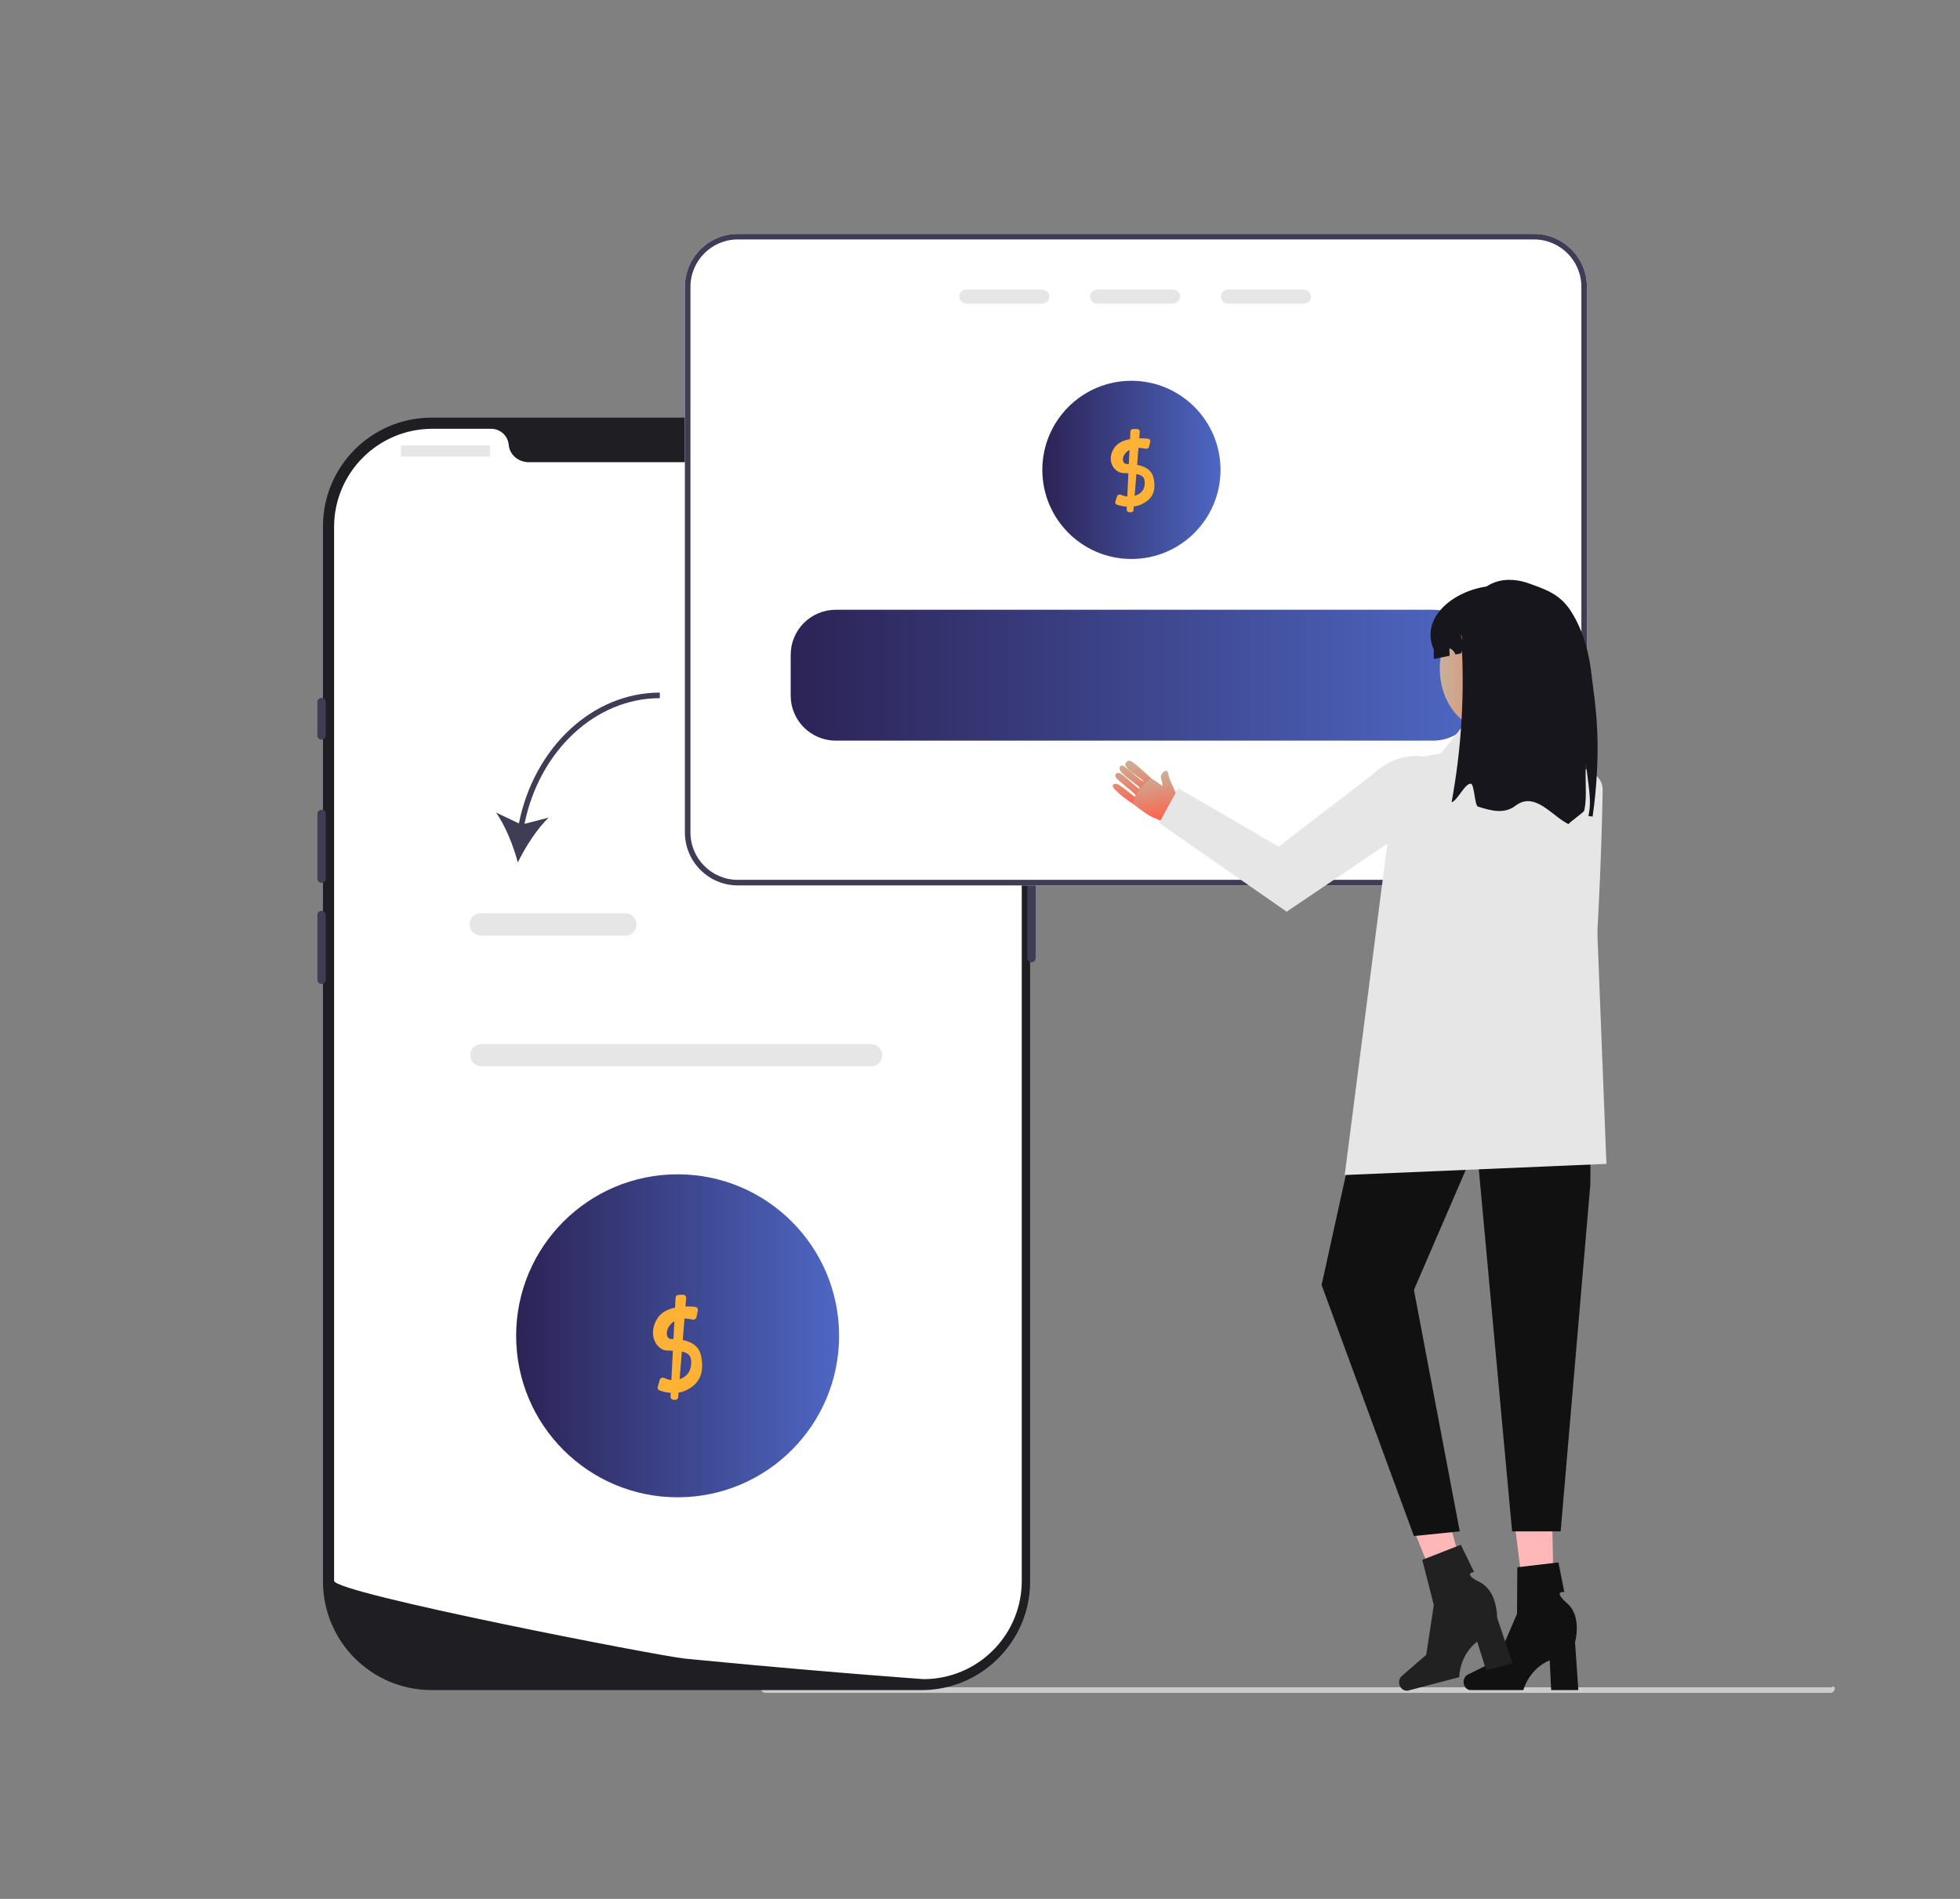
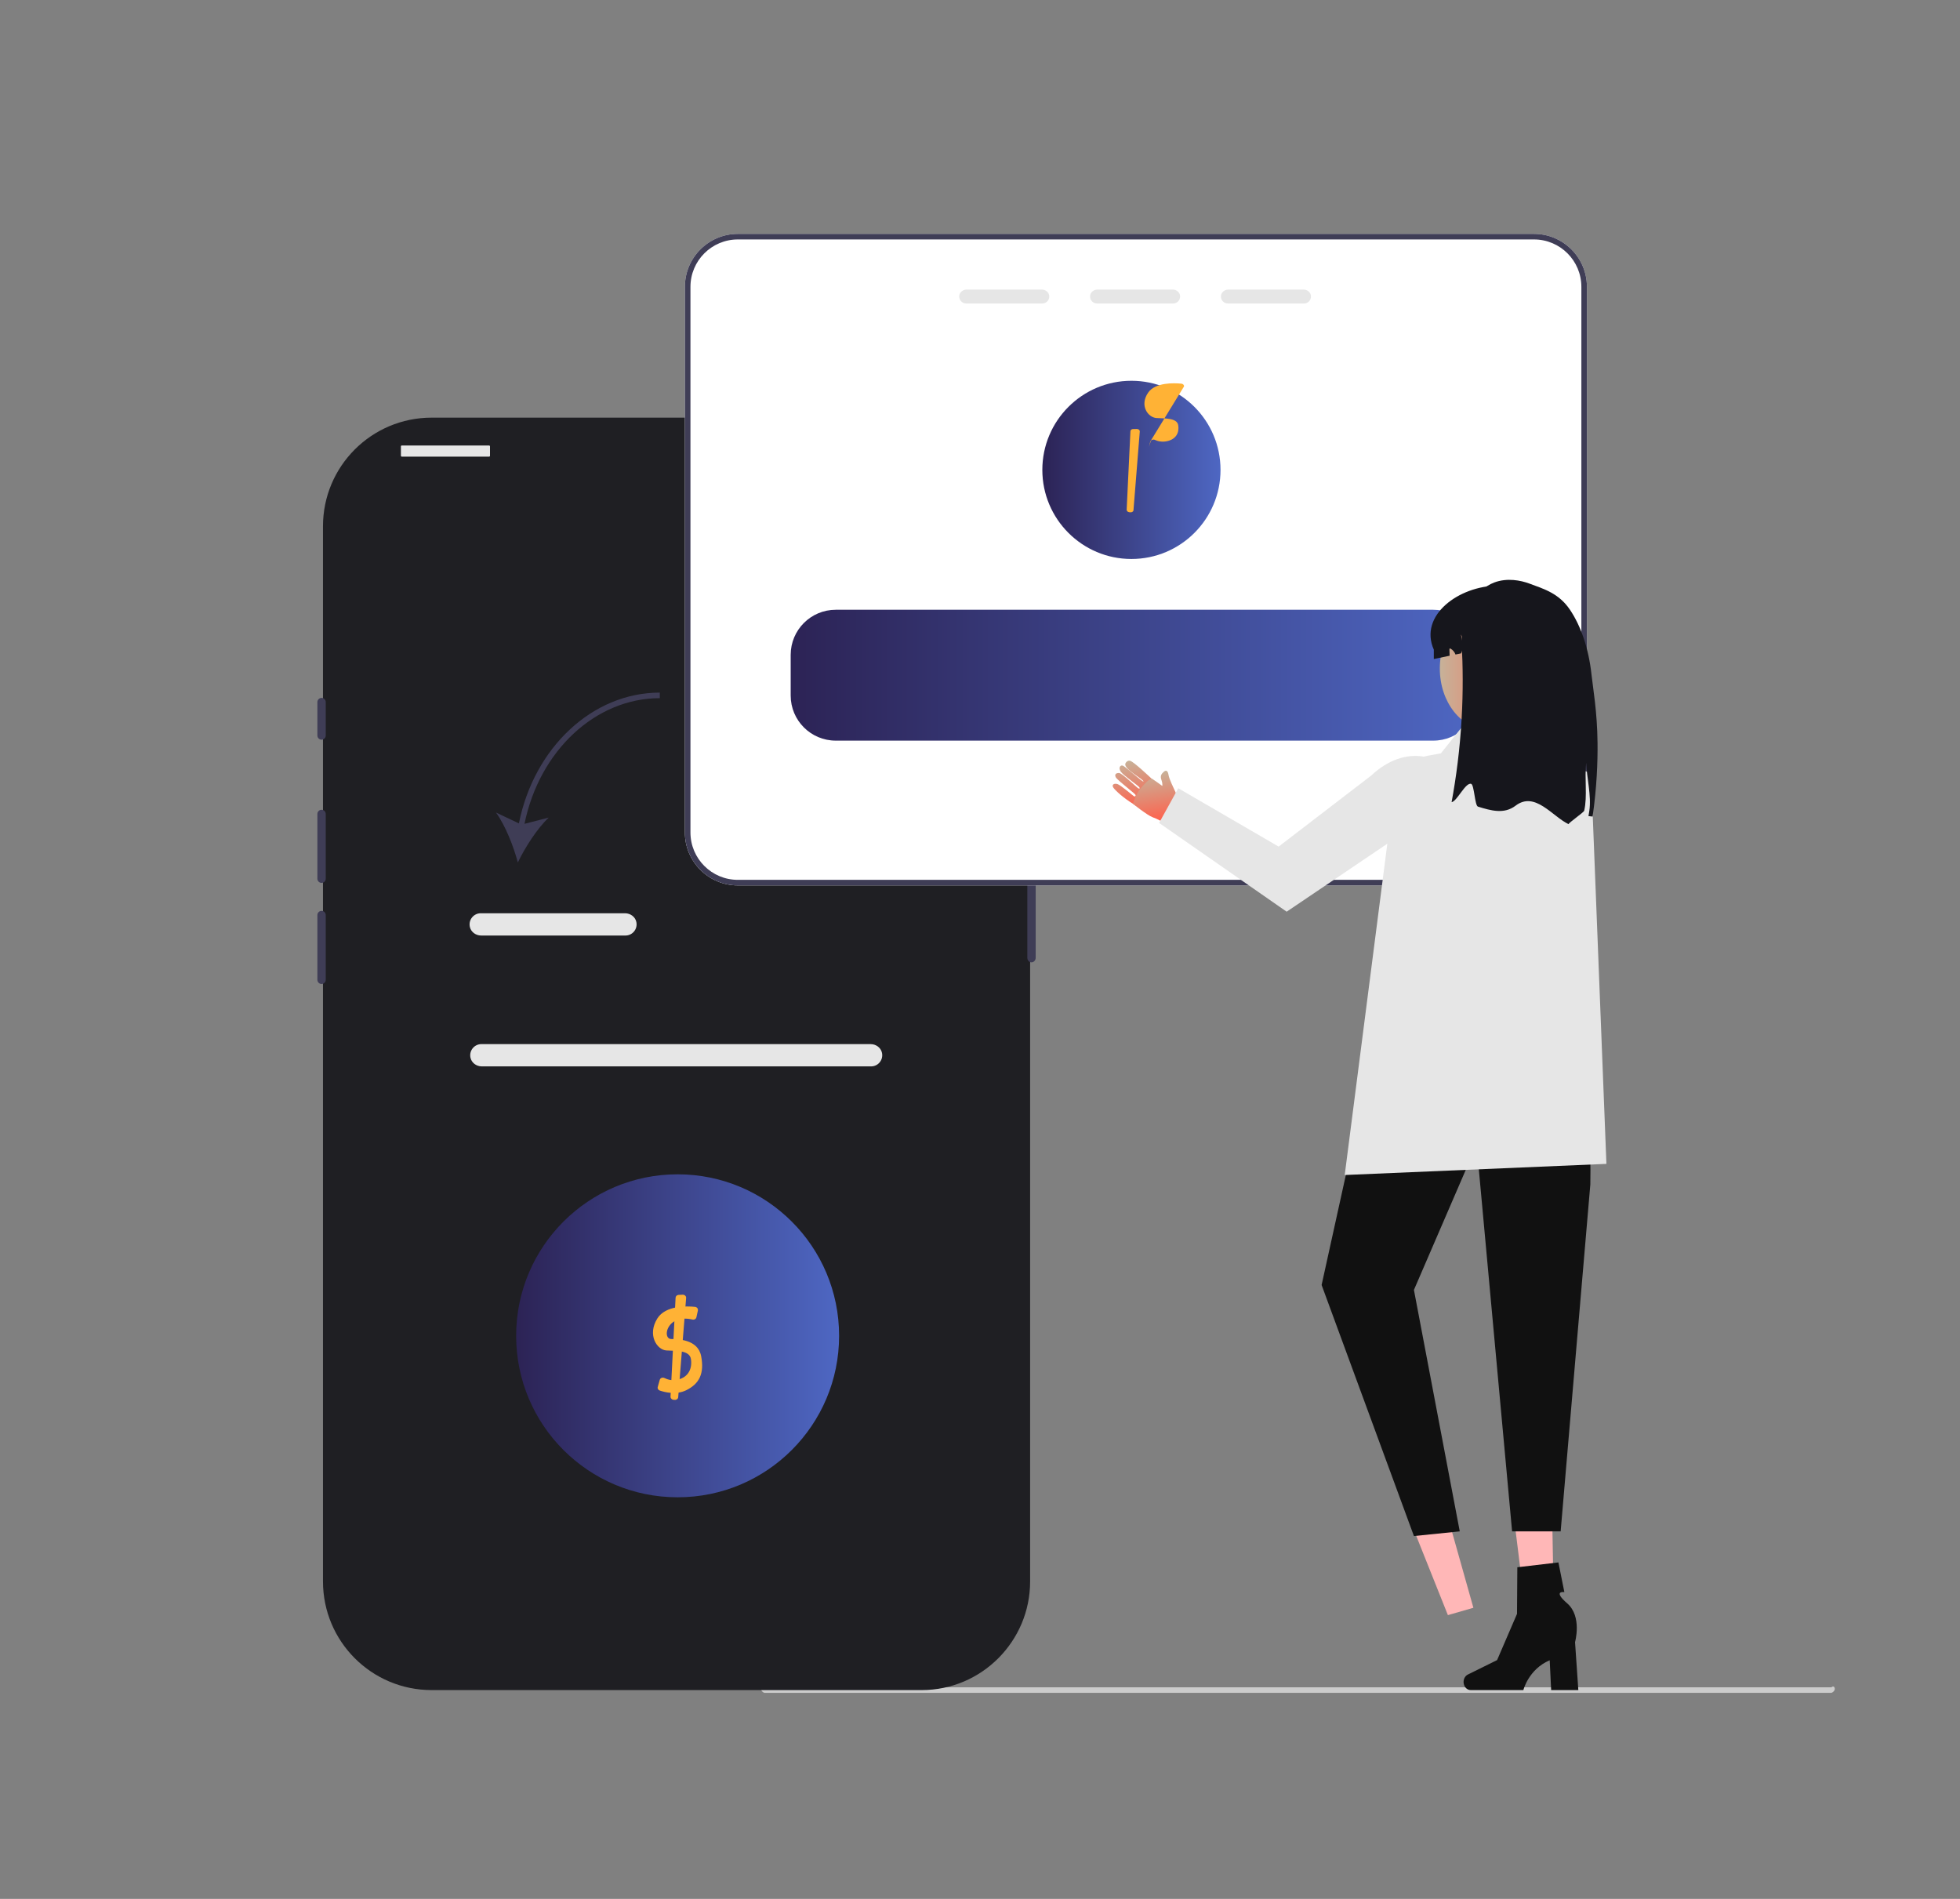
<svg xmlns="http://www.w3.org/2000/svg" xmlns:xlink="http://www.w3.org/1999/xlink" viewBox="0 0 704 682">
  <rect x="0" y="0" width="704" height="682" fill="#808080" stroke="none" />
  <defs>
    <style>      .cls-1 {        fill: #111;      }      .cls-2 {        fill: #16161c;      }      .cls-3 {        fill: url(#Degradado_sin_nombre_32-2);      }      .cls-4 {        fill: #1f1f23;      }      .cls-5 {        fill: #fff;      }      .cls-6 {        fill: url(#Degradado_sin_nombre_3-3);      }      .cls-7 {        fill: #3f3d56;      }      .cls-8 {        fill: url(#Degradado_sin_nombre_3-2);      }      .cls-9 {        fill: url(#Degradado_sin_nombre_32);      }      .cls-10 {        fill: #212121;      }      .cls-11 {        fill: url(#Degradado_sin_nombre_8-3);      }      .cls-12 {        fill: url(#Degradado_sin_nombre_3);      }      .cls-13 {        fill: #ccc;      }      .cls-14 {        fill: url(#Degradado_sin_nombre_8-2);      }      .cls-15 {        fill: url(#Degradado_sin_nombre_8);      }      .cls-16 {        fill: #ffb235;      }      .cls-17 {        fill: url(#Degradado_sin_nombre_32-3);      }      .cls-18 {        fill: #e6e6e6;      }      .cls-19 {        fill: #ffb7b7;      }    </style>
    <linearGradient id="Degradado_sin_nombre_8" data-name="Degradado sin nombre 8" x1="185.39" y1="479.76" x2="301.39" y2="479.76" gradientUnits="userSpaceOnUse">
      <stop offset="0" stop-color="#2c2355" />
      <stop offset="1" stop-color="#4e67c3" />
    </linearGradient>
    <linearGradient id="Degradado_sin_nombre_8-2" data-name="Degradado sin nombre 8" x1="374.39" y1="168.76" x2="438.39" y2="168.76" xlink:href="#Degradado_sin_nombre_8" />
    <linearGradient id="Degradado_sin_nombre_8-3" data-name="Degradado sin nombre 8" x1="284" y1="242.5" x2="531" y2="242.5" xlink:href="#Degradado_sin_nombre_8" />
    <linearGradient id="Degradado_sin_nombre_3" data-name="Degradado sin nombre 3" x1="551.44" y1="359.19" x2="570" y2="359.19" gradientUnits="userSpaceOnUse">
      <stop offset="0" stop-color="#ff614c" />
      <stop offset="1" stop-color="#e5b299" />
    </linearGradient>
    <linearGradient id="Degradado_sin_nombre_3-2" data-name="Degradado sin nombre 3" x1="548.34" y1="404.82" x2="560.12" y2="404.82" gradientTransform="translate(853.22 -212.96) rotate(79.68)" xlink:href="#Degradado_sin_nombre_3" />
    <linearGradient id="Degradado_sin_nombre_3-3" data-name="Degradado sin nombre 3" x1="499.01" y1="341.49" x2="557.8" y2="341.49" xlink:href="#Degradado_sin_nombre_3" />
    <linearGradient id="Degradado_sin_nombre_32" data-name="Degradado sin nombre 32" x1="1064.34" y1="-81.44" x2="1081.61" y2="-81.44" gradientTransform="translate(501.83 1353.58) rotate(-99.4) scale(1 -1)" gradientUnits="userSpaceOnUse">
      <stop offset="0" stop-color="#ff614c" />
      <stop offset="1" stop-color="#c7b299" />
    </linearGradient>
    <linearGradient id="Degradado_sin_nombre_32-2" data-name="Degradado sin nombre 32" x1="1058.45" y1="-88.27" x2="1075.89" y2="-88.27" xlink:href="#Degradado_sin_nombre_32" />
    <linearGradient id="Degradado_sin_nombre_32-3" data-name="Degradado sin nombre 32" x1="517.16" y1="240.11" x2="551.82" y2="240.11" gradientTransform="translate(1068.98) rotate(-180) scale(1 -1)" xlink:href="#Degradado_sin_nombre_32" />
  </defs>
  <g>
    <g id="Capa_1">
      <g>
        <path class="cls-13" d="M273.35,606.55c0,.66.53,1.19,1.19,1.45h383.29c.66-.26,1.19-.79,1.19-1.45s-.53-1.19-1.19-.55h-383.29c-.66-.64-1.19-.11-1.19.55Z" />
        <g>
          <path class="cls-4" d="M331.06,607h-176.04c-21.55,0-39.01-17.47-39.01-39.01V189.01c0-21.55,17.47-39.01,39.01-39.01h175.97c21.55,0,39.01,17.47,39.01,39.01v378.99c0,21.5-17.47,39-38.94,39h0Z" />
          <path class="cls-7" d="M370.5,289.52c-.83,0-1.5.74-1.5,1.65v52.81c0,.91.67,1.65,1.5,1.65s1.5-.74,1.5-1.65v-52.81c0-.91-.67-1.65-1.5-1.65h0Z" />
-           <path class="cls-5" d="M367,189.3v378.47c0,18.72-14.57,34.04-33,35.23h0c-.27.02-.54.03-.83.04-.49.02-.97.03-1.47.03,0,0-1.82-.13-5.13-.38-3.35-.25-8.23-.62-14.31-1.11-1.82-.14-3.75-.3-5.78-.46-4.04-.33-8.48-.69-13.24-1.11-1.9-.16-3.86-.33-5.87-.5-10.25-.88-21.73-1.91-33.83-3.09-2.05-.19-4.11-.39-6.19-.59-.54-.06-1.1-.11-1.65-.17-8.63-.85-125.7-23.48-125.7-27.9V189.3c0-19.5,15.81-35.3,35.3-35.3h21.07c3.37,0,6.07,2.54,6.36,5.8.02.22.05.43.09.65.61,3.27,3.7,5.55,7.14,5.55h107.07c3.43,0,6.53-2.28,7.14-5.55.04-.22.07-.43.09-.65.29-3.26,3-5.8,6.36-5.8h21.07c19.5,0,35.3,15.81,35.3,35.3Z" />
          <path class="cls-7" d="M115.5,250.66c-.83,0-1.5.67-1.5,1.5v12c0,.83.67,1.5,1.5,1.5s1.5-.67,1.5-1.5v-12c0-.83-.67-1.5-1.5-1.5Z" />
          <path class="cls-7" d="M115.5,290.84c-.83,0-1.5.67-1.5,1.5v23.25c0,.83.67,1.5,1.5,1.5s1.5-.67,1.5-1.5v-23.25c0-.83-.67-1.5-1.5-1.5Z" />
          <path class="cls-7" d="M115.5,327.15c-.83,0-1.5.67-1.5,1.5v23.25c0,.83.67,1.5,1.5,1.5s1.5-.67,1.5-1.5v-23.25c0-.83-.67-1.5-1.5-1.5h0Z" />
          <rect class="cls-18" x="144" y="160" width="32" height="4" rx=".31" ry=".31" />
          <circle class="cls-18" cx="315.65" cy="160.37" r="3.3" />
          <circle class="cls-18" cx="324.73" cy="160.37" r="3.3" />
-           <circle class="cls-18" cx="333.8" cy="160.37" r="3.3" />
        </g>
        <path class="cls-18" d="M312.89,383h-139.84c-1.92,0-3.69-1.28-4.07-3.16-.52-2.57,1.44-4.84,3.91-4.84h139.84c1.92,0,3.69,1.28,4.07,3.16.52,2.57-1.44,4.84-3.91,4.84Z" />
        <circle class="cls-15" cx="243.39" cy="479.76" r="58" />
        <path class="cls-5" d="M550.98,84h-285.96c-10.5,0-19.02,8.52-19.02,19.02v195.96c0,10.5,8.52,19.02,19.02,19.02h285.96c10.5,0,19.02-8.52,19.02-19.02V103.02c0-10.5-8.52-19.02-19.02-19.02Z" />
        <circle class="cls-14" cx="406.39" cy="168.76" r="32" />
        <path class="cls-7" d="M550.98,84h-285.96c-10.5,0-19.02,8.52-19.02,19.02v195.96c0,10.5,8.52,19.02,19.02,19.02h285.96c10.5,0,19.02-8.52,19.02-19.02V103.02c0-10.5-8.52-19.02-19.02-19.02ZM550.98,316h-285.96c-9.4,0-17.02-7.62-17.02-17.02V103.02c0-9.4,7.62-17.02,17.02-17.02h285.96c9.4,0,17.02,7.62,17.02,17.02v195.96c0,9.4-7.62,17.02-17.02,17.02Z" />
        <g>
          <path class="cls-18" d="M374.2,104h-27c-1.33,0-2.55.96-2.66,2.28-.12,1.48,1.04,2.72,2.49,2.72h27.35c1.45,0,2.61-1.24,2.49-2.72-.11-1.32-1.33-2.28-2.66-2.28Z" />
          <path class="cls-18" d="M421.2,104h-27c-1.33,0-2.55.96-2.66,2.28-.12,1.48,1.04,2.72,2.49,2.72h27.35c1.45,0,2.61-1.24,2.49-2.72-.11-1.32-1.33-2.28-2.66-2.28Z" />
          <path class="cls-18" d="M468.2,104h-27c-1.33,0-2.55.96-2.66,2.28-.12,1.48,1.04,2.72,2.49,2.72h27.35c1.45,0,2.61-1.24,2.49-2.72-.11-1.32-1.33-2.28-2.66-2.28Z" />
        </g>
        <path class="cls-11" d="M514.81,219h-214.62c-8.94,0-16.19,7.25-16.19,16.19v14.62c0,8.94,7.25,16.19,16.19,16.19h214.62c8.94,0,16.19-7.25,16.19-16.19v-14.62c0-8.93-7.26-16.19-16.19-16.19h0Z" />
        <path class="cls-7" d="M186.39,295.73l-8.23-3.9c3.38,4.71,6.28,12.07,7.84,17.92,2.64-5.45,6.89-12.13,11.09-16.11l-8.7,2.24c5.36-26.27,25.52-45.13,48.6-45.13v-2c-24.11,0-45.14,19.65-50.61,46.98Z" />
        <path class="cls-18" d="M224.66,336h-51.84c-1.92,0-3.69-1.28-4.07-3.16-.52-2.57,1.44-4.84,3.91-4.84h51.84c1.92,0,3.69,1.28,4.07,3.16.52,2.57-1.44,4.84-3.91,4.84Z" />
        <g>
          <polygon class="cls-12" points="570 323.21 569.48 363.51 559.46 399.43 551.44 396.44 555 363.51 554.53 318.96 570 323.21" />
          <ellipse class="cls-8" cx="554.23" cy="404.82" rx="9.63" ry="5.72" transform="translate(56.68 877.57) rotate(-79.68)" />
-           <path class="cls-18" d="M558.25,274.1s17.41.24,17.39,9.49c0,5.22-1.13,52.62-4.25,81.42-2.41,22.21-7,28-7,28l-11-25,4.86-93.91h0Z" />
          <path class="cls-6" d="M557.8,358h-58.79c4.93-11,7.96-21.47,3.22-29.8l55.57-3.22c-2.78,11.24-3.12,22.28,0,33.02Z" />
          <g>
            <g>
              <path class="cls-9" d="M400.75,279.13c.29.6,2.53,2.44,4.43,4,1.43,1.18,2.67,2.2,2.71,2.4.1.45-.27.66-.65.41-.38-.27-4.57-3.82-5.72-4.28-1.16-.46-2.45.07-1.58,1.28.79,1.1,3.67,3.69,6.98,5.73.31.21.63.4.96.59,2.29,1.32,4.49.37,5.82-1.07.82-.87,1.31-1.92,1.31-2.75-.01-2.19-2.38-5.07-2.38-5.07,0,0,1.78-.06,1.14-.59-.02-.01-.04-.04-.07-.06-.48-.46-6.51-6.19-7.78-6.48-.37-.08-.68,0-.68,0-.57.17-.98.77-1.06,1.14-.4,1.89,6.54,5.5,6.53,6.28,0,.55-6.19-5.07-7.24-5.6-1.04-.53-1.9.69-.88,2.12s6.58,5.15,6.7,5.68c.12.52,0,.45-.43.27-.44-.18-5.75-5.38-6.83-5.48-1.07-.11-1.8.43-1.28,1.48Z" />
              <path class="cls-3" d="M408.34,285.19c-.84,1.62-1.38,3.33-1.42,3.48h0s5.05,4.08,7.09,4.85c2.03.76,2.61,1.18,2.61,1.18,0,0,2.55.26,3.89-1.58,1.34-1.85,2.61-4.94,2.61-4.94,0,0-.11-1.22-.5-2.55-.12-.38-.24-.77-.41-1.15-.73-1.68-2.22-4.53-2.49-6.16-.26-1.64-.94-1.82-1.74-1.1-.79.71-1.34,1.43-.83,2.82.51,1.39.33,2.23.33,2.23,0,0-2.61-1.91-3.48-2.46-.09-.06-.19-.08-.3-.08-1,0-2.86,2.01-4.2,3.65-.42.51-.81,1.16-1.15,1.82Z" />
            </g>
            <path class="cls-18" d="M526.07,284.28h0s-63.92,43.16-63.92,43.16l-45.82-31.88,6.88-12.46,36.06,20.96,33.26-25.53c11.84-11.12,26.68-8.97,33.54,5.76Z" />
          </g>
          <ellipse class="cls-17" cx="534.49" cy="240.11" rx="17.33" ry="21.89" />
          <path class="cls-2" d="M561,233.33v3.37l-19.62-5.52-14.71,3.08c-.17-2.24-.83-4.44-1.94-6.39.77,3.12.85,5.54.04,6.79l-1.98.41c-.32-.87-.94-1.64-1.76-2.1-.08-.05-.18-.09-.27-.06-.14.05-.15.23-.15.37.02.74.04,1.49.07,2.23l-5.68,1.18v-3.37c-5.45-12.27,8.92-22.88,23-22.99,6.36-.05,12.1,2.57,16.27,6.73,4.16,4.17,6.73,9.91,6.73,16.27Z" />
          <g>
            <polygon class="cls-19" points="558.24 584.42 548.7 584.65 543.39 541.8 557.46 541.47 558.24 584.42" />
            <path class="cls-1" d="M525.69,604.08h0c0,1.61,1.14,2.92,2.55,2.92h18.93s1.86-7.49,9.46-10.71l.52,10.71h9.76l-1.18-17.22s2.61-9.21-2.81-13.92c-5.42-4.71-1.03-4.05-1.03-4.05l-2.13-10.66-14.76,1.74-.11,16.73-7.16,16.61-10.5,5.19c-.93.46-1.54,1.51-1.54,2.68h0Z" />
          </g>
          <g>
            <polygon class="cls-19" points="529.22 577.44 520.06 580.08 504.04 539.98 517.57 536.09 529.22 577.44" />
-             <path class="cls-10" d="M502.63,604.99h0c.41,1.56,1.85,2.53,3.21,2.17l18.31-4.8s-.1-7.72,6.43-12.76l3.22,10.23,9.45-2.48-5.51-16.36s.19-9.58-6.25-12.75c-6.44-3.18-2.03-3.66-2.03-3.66l-4.77-9.77-13.83,5.42,4.14,16.21-2.71,17.88-8.84,7.68c-.79.68-1.11,1.86-.81,2.98h0Z" />
          </g>
          <path class="cls-1" d="M552.39,355.31l6,2c9.38,17.33,13.36,40.33,12.83,68.08l-10.66,124.61h-17.44l-12.76-138.82-22.5,52.1,16.46,86.72-16.46,1.68-33.16-90.17,23.09-104.8,54.59-1.39h0Z" />
          <path class="cls-18" d="M550.55,260.1l-23.35-1.61-9.66,12.08-4.9.89c-7.34,1.34-12.57,7.89-12.25,15.35-5.8,45.07-11.59,90.13-17.39,135.2,31.33-1.33,62.67-2.67,94-4-1.84-46.74-3.67-93.48-5.51-140.22l-16.11-6.41-4.83-11.27Z" />
          <path class="cls-2" d="M572.03,293.27l-1.48-.16c.11-.64.21-1.26.31-1.9.82-5.34-.98-12.13-1.11-17.26-.69,5.42.49,12.08-.74,17.23-.14.57-5.48,4.26-5.62,4.82-5.91-2.85-12.06-11.95-19.03-6.63-4.12,3.14-8.82,1.77-13.5.33-1.16-.36-1.32-7.9-2.47-8.19-2.05-.53-5.07,6.32-7,6.59,1.64-8.87,2.98-18.96,3.61-30.09.55-9.82.46-18.87,0-27,.08-10.36,4.61-19.11,11.66-21.79,4.71-1.79,9.63-.74,12.53.32,5.37,1.98,10.69,3.53,14.66,9.37,3.97,5.85,6.79,14.03,7.79,23.35.53,4.89,2.06,13.28,2.17,24.59.07,6.73-.24,15.77-1.77,26.42Z" />
        </g>
      </g>
      <g>
        <path class="cls-16" d="M250.68,470.65l-.54,2.46c-.13.6-.78.97-1.43.81-1.52-.36-4.25-.71-6.51.64-3.32,1.99-3.42,6.28-1.17,6.35,2.24.07,9.65-.02,10.82,6.18,1.17,6.2-.63,9.9-5.39,12.23-3.54,1.73-7.61.74-9.46.11-.58-.19-.91-.75-.75-1.29l.72-2.56c.19-.68,1.03-.99,1.71-.65,1.09.55,2.8,1.08,4.92.54,3.74-.94,5.06-4,4.58-7.32-.48-3.32-5.46-2.91-8.84-3.13-3.38-.22-6.94-5.59-3.22-11.51,2.94-4.68,10.49-4.45,13.51-4.15.69.07,1.17.67,1.03,1.29Z" />
        <path class="cls-16" d="M243.77,465.06l1.44-.06c.71-.03,1.29.52,1.24,1.16l-2.85,35.64c-.05.59-.61,1.03-1.26.97l-.41-.03c-.64-.05-1.12-.55-1.09-1.13l1.82-35.55c.03-.55.51-.98,1.11-1Z" />
      </g>
      <g>
-         <path class="cls-16" d="M413.16,158.57l-.46,1.95c-.11.47-.68.76-1.26.63-1.35-.3-3.77-.6-5.75.46-2.92,1.56-2.97,4.96-.99,5.03,1.98.07,8.54.06,9.62,4.98,1.08,4.92-.48,7.84-4.68,9.66-3.12,1.35-6.72.53-8.36.02-.51-.16-.81-.6-.68-1.03l.62-2.03c.16-.54.91-.78,1.51-.5.96.45,2.48.87,4.36.46,3.3-.72,4.45-3.14,4-5.77-.45-2.63-4.85-2.35-7.84-2.55-2.99-.2-6.18-4.49-2.93-9.15,2.57-3.69,9.24-3.45,11.92-3.19.61.06,1.04.54.92,1.03Z" />
+         <path class="cls-16" d="M413.16,158.57l-.46,1.95l.62-2.03c.16-.54.91-.78,1.51-.5.96.45,2.48.87,4.36.46,3.3-.72,4.45-3.14,4-5.77-.45-2.63-4.85-2.35-7.84-2.55-2.99-.2-6.18-4.49-2.93-9.15,2.57-3.69,9.24-3.45,11.92-3.19.61.06,1.04.54.92,1.03Z" />
        <path class="cls-16" d="M407.01,154.09l1.28-.03c.63-.02,1.15.42,1.1.93l-2.26,28.25c-.04.47-.53.81-1.11.76l-.37-.03c-.56-.05-.99-.45-.97-.91l1.35-28.19c.02-.43.44-.77.97-.79Z" />
      </g>
    </g>
  </g>
</svg>